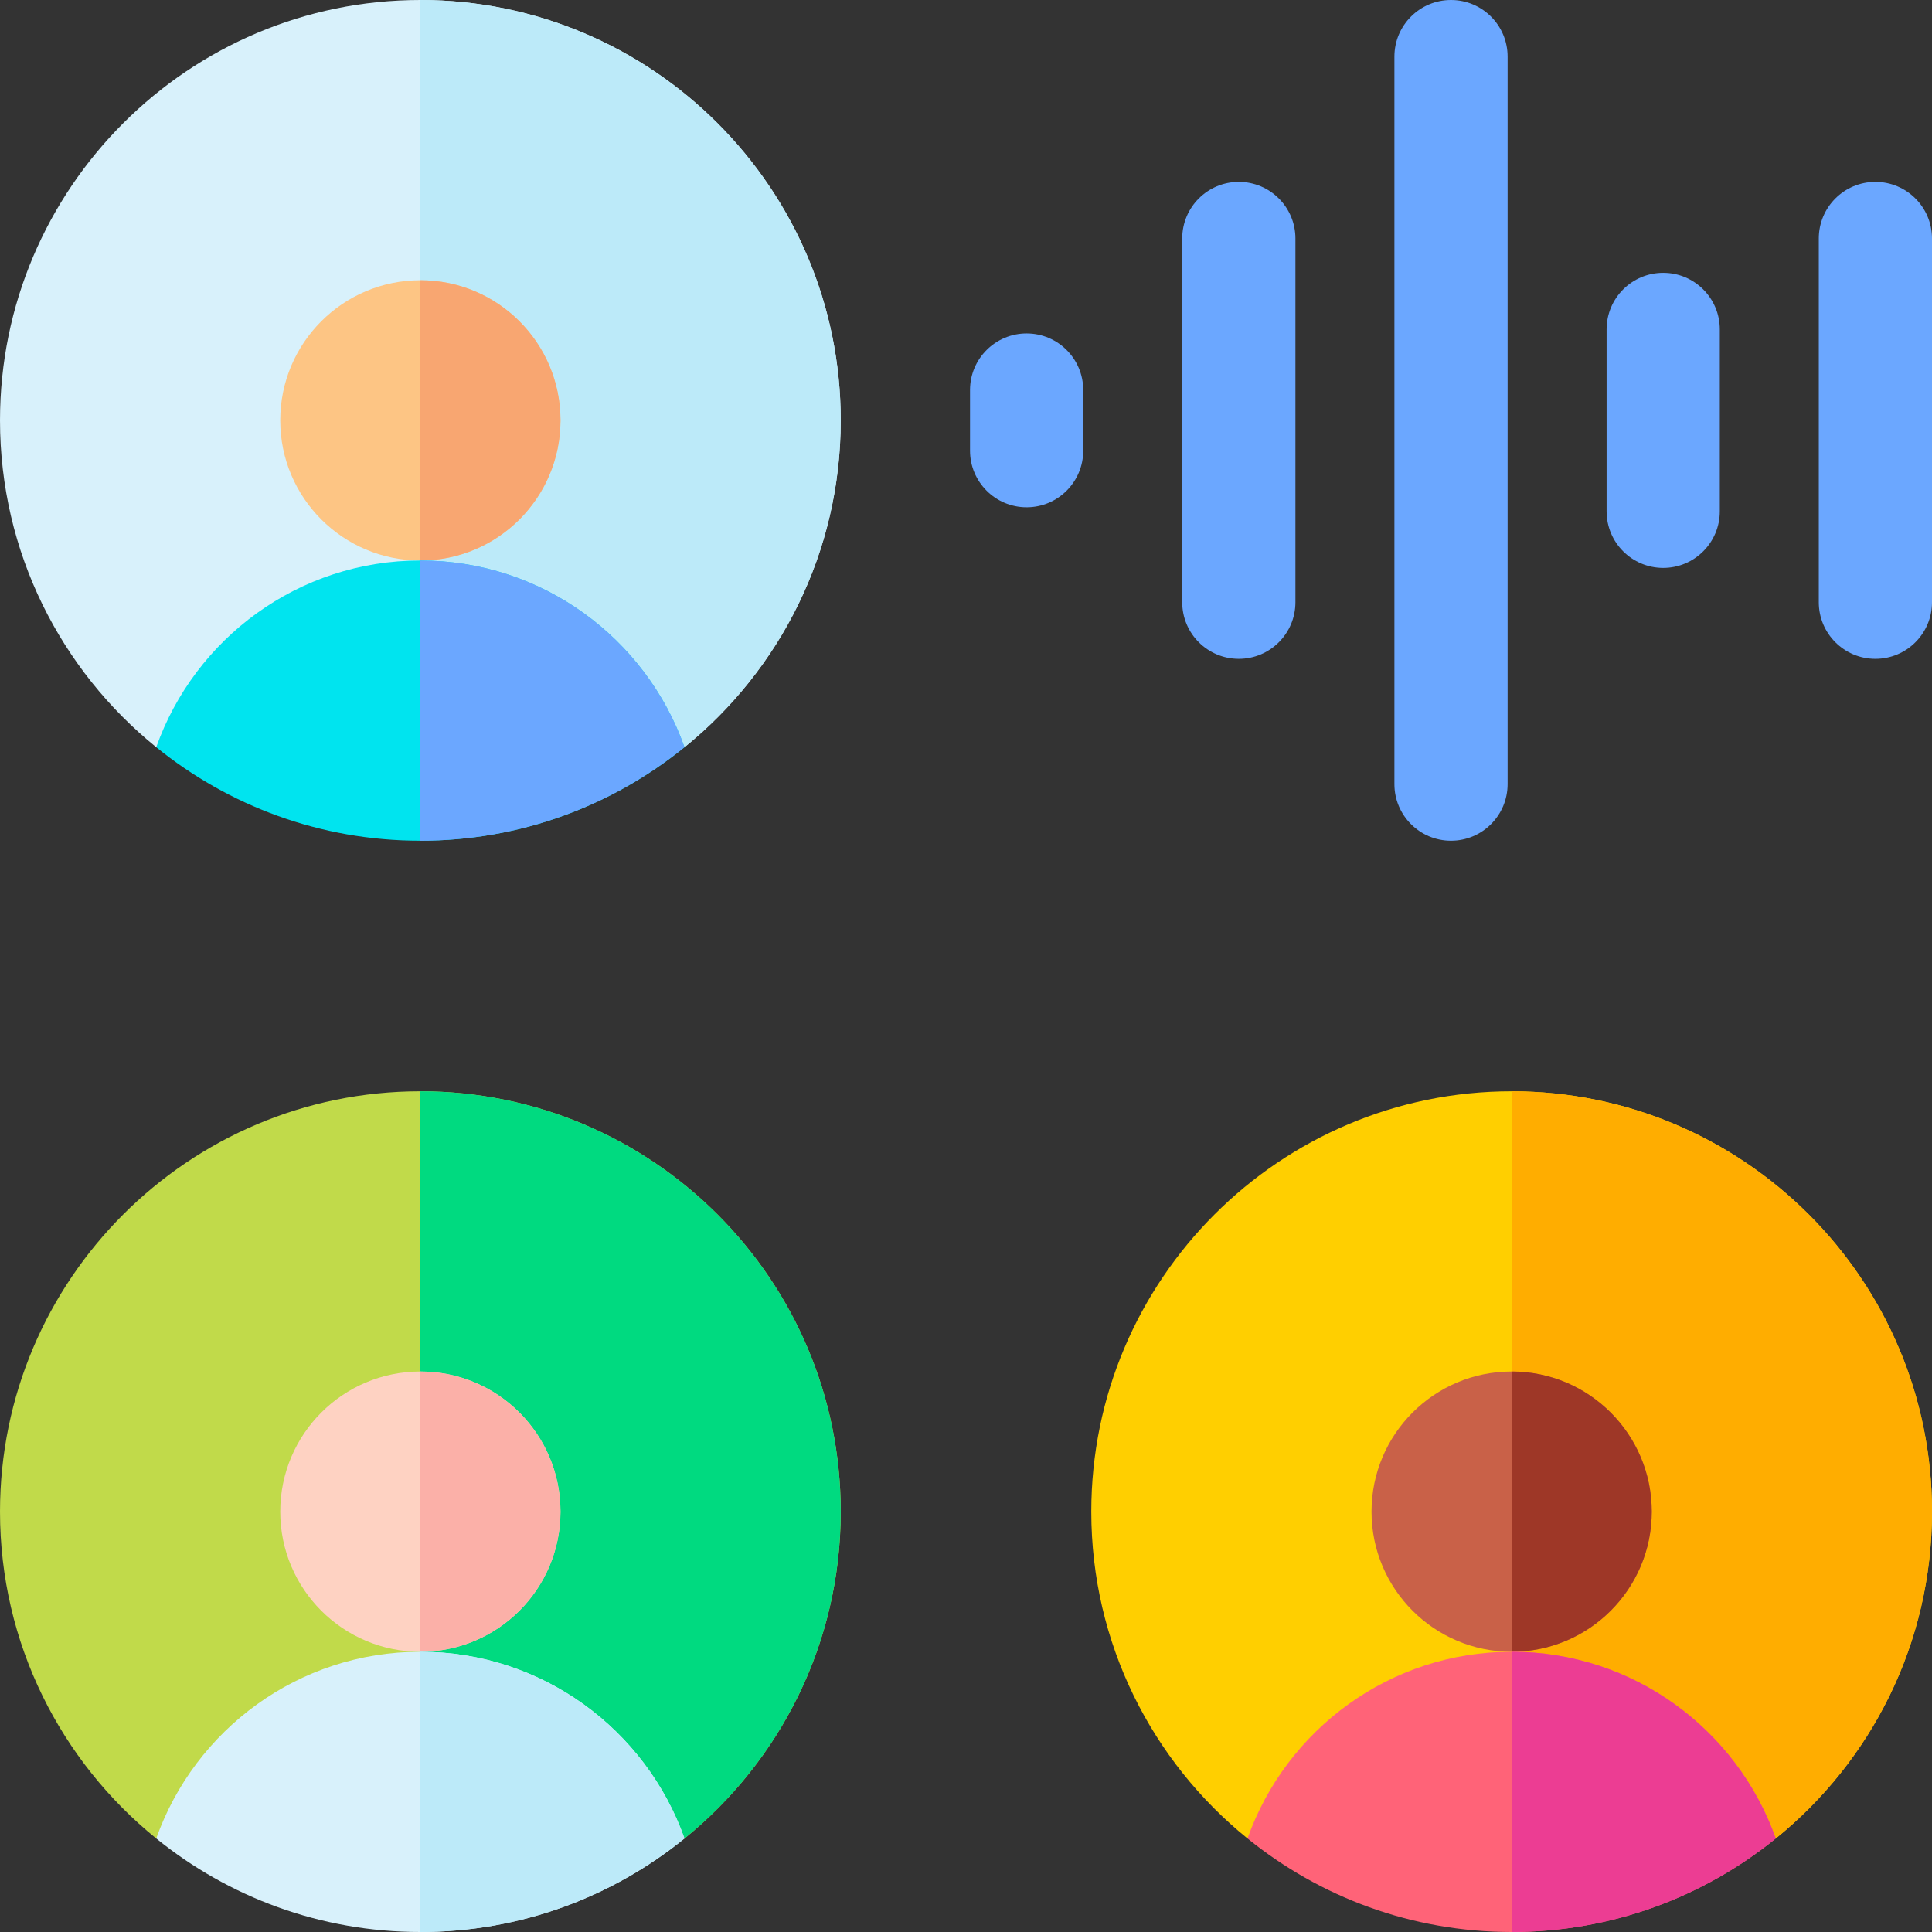
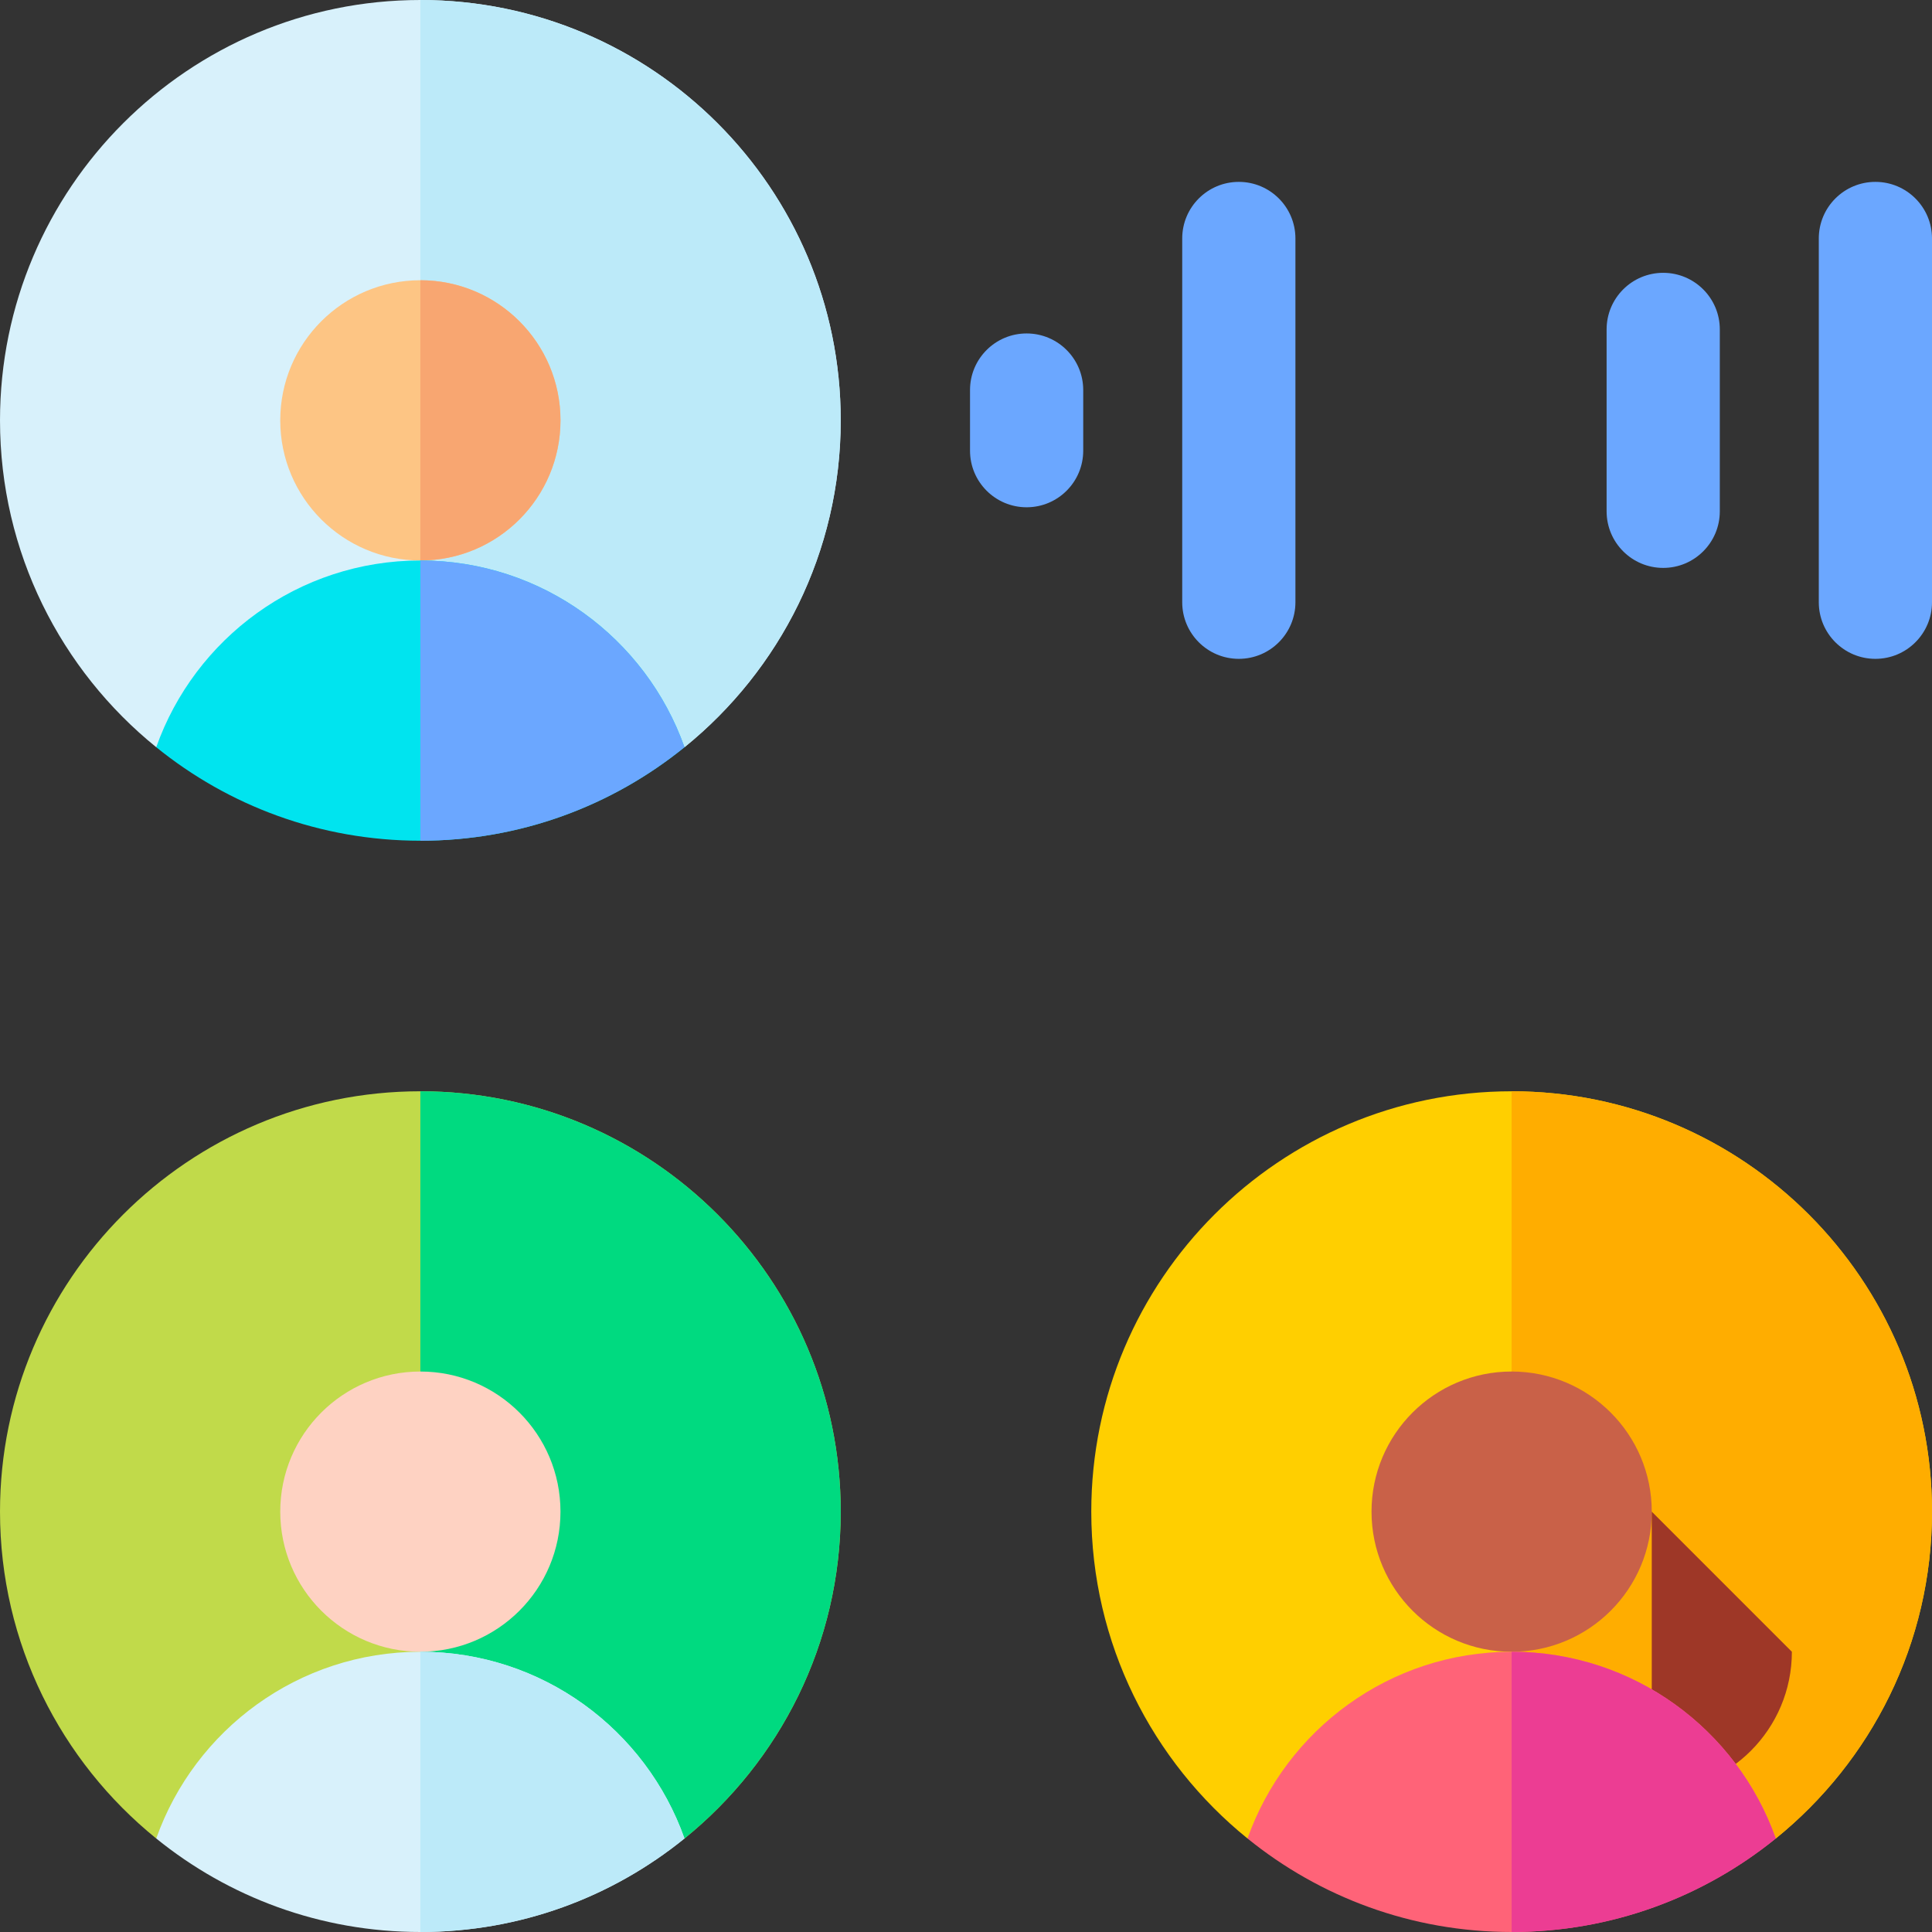
<svg xmlns="http://www.w3.org/2000/svg" version="1.1" width="512" height="512" x="0" y="0" viewBox="0 0 512 512" style="enable-background:new 0 0 512 512" xml:space="preserve">
  <rect x="0" y="0" width="512" height="512" fill="#333333" stroke="none" />
  <g>
    <g>
      <path d="m41.398 198.017h140.004c25.239-20.43 41.398-51.65 41.398-86.617 0-61.483-49.944-111.4-111.4-111.4s-111.4 49.917-111.4 111.4c0 34.967 16.159 66.187 41.398 86.617z" fill="#D8F1FB" data-original="#d8f1fb" />
      <path d="m222.8 111.4c0-61.483-49.944-111.4-111.4-111.4v198.017h70.002c25.239-20.43 41.398-51.65 41.398-86.617z" fill="#BCEAF9" data-original="#bceaf9" />
      <g fill="#6BA7FF">
        <path d="m272.066 88.367c-8.284 0-15 6.716-15 15v16.066c0 8.284 6.716 15 15 15s15-6.716 15-15v-16.066c0-8.284-6.715-15-15-15z" fill="#6BA7FF" data-original="#6ba7ff" />
        <path d="m440.767 72.3c-8.284 0-15 6.716-15 15v48.2c0 8.284 6.716 15 15 15s15-6.716 15-15v-48.2c0-8.284-6.716-15-15-15z" fill="#6BA7FF" data-original="#6ba7ff" />
-         <path d="m384.533 0c-8.284 0-15 6.716-15 15v192.8c0 8.284 6.716 15 15 15s15-6.716 15-15v-192.8c0-8.284-6.716-15-15-15z" fill="#6BA7FF" data-original="#6ba7ff" />
        <path d="m328.3 48.2c-8.284 0-15 6.716-15 15v96.4c0 8.284 6.716 15 15 15s15-6.716 15-15v-96.4c0-8.284-6.716-15-15-15z" fill="#6BA7FF" data-original="#6ba7ff" />
        <path d="m497 48.2c-8.284 0-15 6.716-15 15v96.4c0 8.284 6.716 15 15 15s15-6.716 15-15v-96.4c0-8.284-6.716-15-15-15z" fill="#6BA7FF" data-original="#6ba7ff" />
      </g>
      <circle cx="111.4" cy="111.4" fill="#FDC584" r="37.133" data-original="#fdc584" />
      <path d="m148.533 111.4c0-20.495-16.618-37.133-37.133-37.133v74.267c20.516-.001 37.133-16.639 37.133-37.134z" fill="#F8A671" data-original="#f8a671" />
      <path d="m181.397 198.017c-10.213-28.82-37.691-49.484-69.997-49.484s-59.784 20.664-69.997 49.484c19.125 15.498 43.447 24.783 69.997 24.783s50.872-9.285 69.997-24.783z" fill="#00E4EF" data-original="#00e4ef" />
      <path d="m111.4 148.533v74.267c26.55 0 50.872-9.285 69.997-24.783-10.213-28.82-37.691-49.484-69.997-49.484z" fill="#6BA7FF" data-original="#6ba7ff" />
      <path d="m41.398 487.217h140.004c25.239-20.43 41.398-51.65 41.398-86.617 0-61.484-49.944-111.4-111.4-111.4s-111.4 49.916-111.4 111.4c0 34.967 16.159 66.187 41.398 86.617z" fill="#C1DA4A" data-original="#c1da4a" />
      <path d="m222.8 400.6c0-61.484-49.944-111.4-111.4-111.4v198.017h70.002c25.239-20.43 41.398-51.65 41.398-86.617z" fill="#00DA80" data-original="#00da80" />
      <circle cx="111.4" cy="400.6" fill="#FED2C2" r="37.133" data-original="#fed2c2" />
-       <path d="m148.533 400.6c0-20.495-16.618-37.133-37.133-37.133v74.267c20.516-.001 37.133-16.639 37.133-37.134z" fill="#FBB0A8" data-original="#fbb0a8" />
      <path d="m181.397 487.217c-10.213-28.82-37.691-49.484-69.997-49.484s-59.784 20.664-69.997 49.484c19.125 15.498 43.447 24.783 69.997 24.783s50.872-9.285 69.997-24.783z" fill="#D8F1FB" data-original="#d8f1fb" />
      <path d="m111.4 437.733v74.267c26.55 0 50.872-9.285 69.997-24.783-10.213-28.82-37.691-49.484-69.997-49.484z" fill="#BCEAF9" data-original="#bceaf9" />
      <path d="m330.598 487.217h140.004c25.238-20.43 41.398-51.65 41.398-86.617 0-61.484-49.944-111.4-111.4-111.4s-111.4 49.917-111.4 111.4c0 34.967 16.159 66.187 41.398 86.617z" fill="#FFCF00" data-original="#ffcf00" />
      <path d="m512 400.6c0-61.484-49.944-111.4-111.4-111.4v198.017h70.002c25.238-20.43 41.398-51.65 41.398-86.617z" fill="#FFAD00" data-original="#ffad00" />
      <circle cx="400.6" cy="400.6" fill="#C96148" r="37.133" data-original="#c96148" />
-       <path d="m437.733 400.6c0-20.495-16.618-37.133-37.133-37.133v74.267c20.515-.001 37.133-16.639 37.133-37.134z" fill="#9E3727" data-original="#9e3727" />
+       <path d="m437.733 400.6v74.267c20.515-.001 37.133-16.639 37.133-37.134z" fill="#9E3727" data-original="#9e3727" />
      <path d="m470.596 487.217c-10.213-28.82-37.691-49.484-69.997-49.484s-59.784 20.664-69.997 49.484c19.125 15.498 43.447 24.783 69.998 24.783s50.872-9.285 69.996-24.783z" fill="#FF6378" data-original="#ff6378" />
      <path d="m400.6 437.733v74.267c26.55 0 50.872-9.285 69.997-24.783-10.213-28.82-37.692-49.484-69.997-49.484z" fill="#EC3D93" data-original="#ec3d93" />
    </g>
  </g>
</svg>